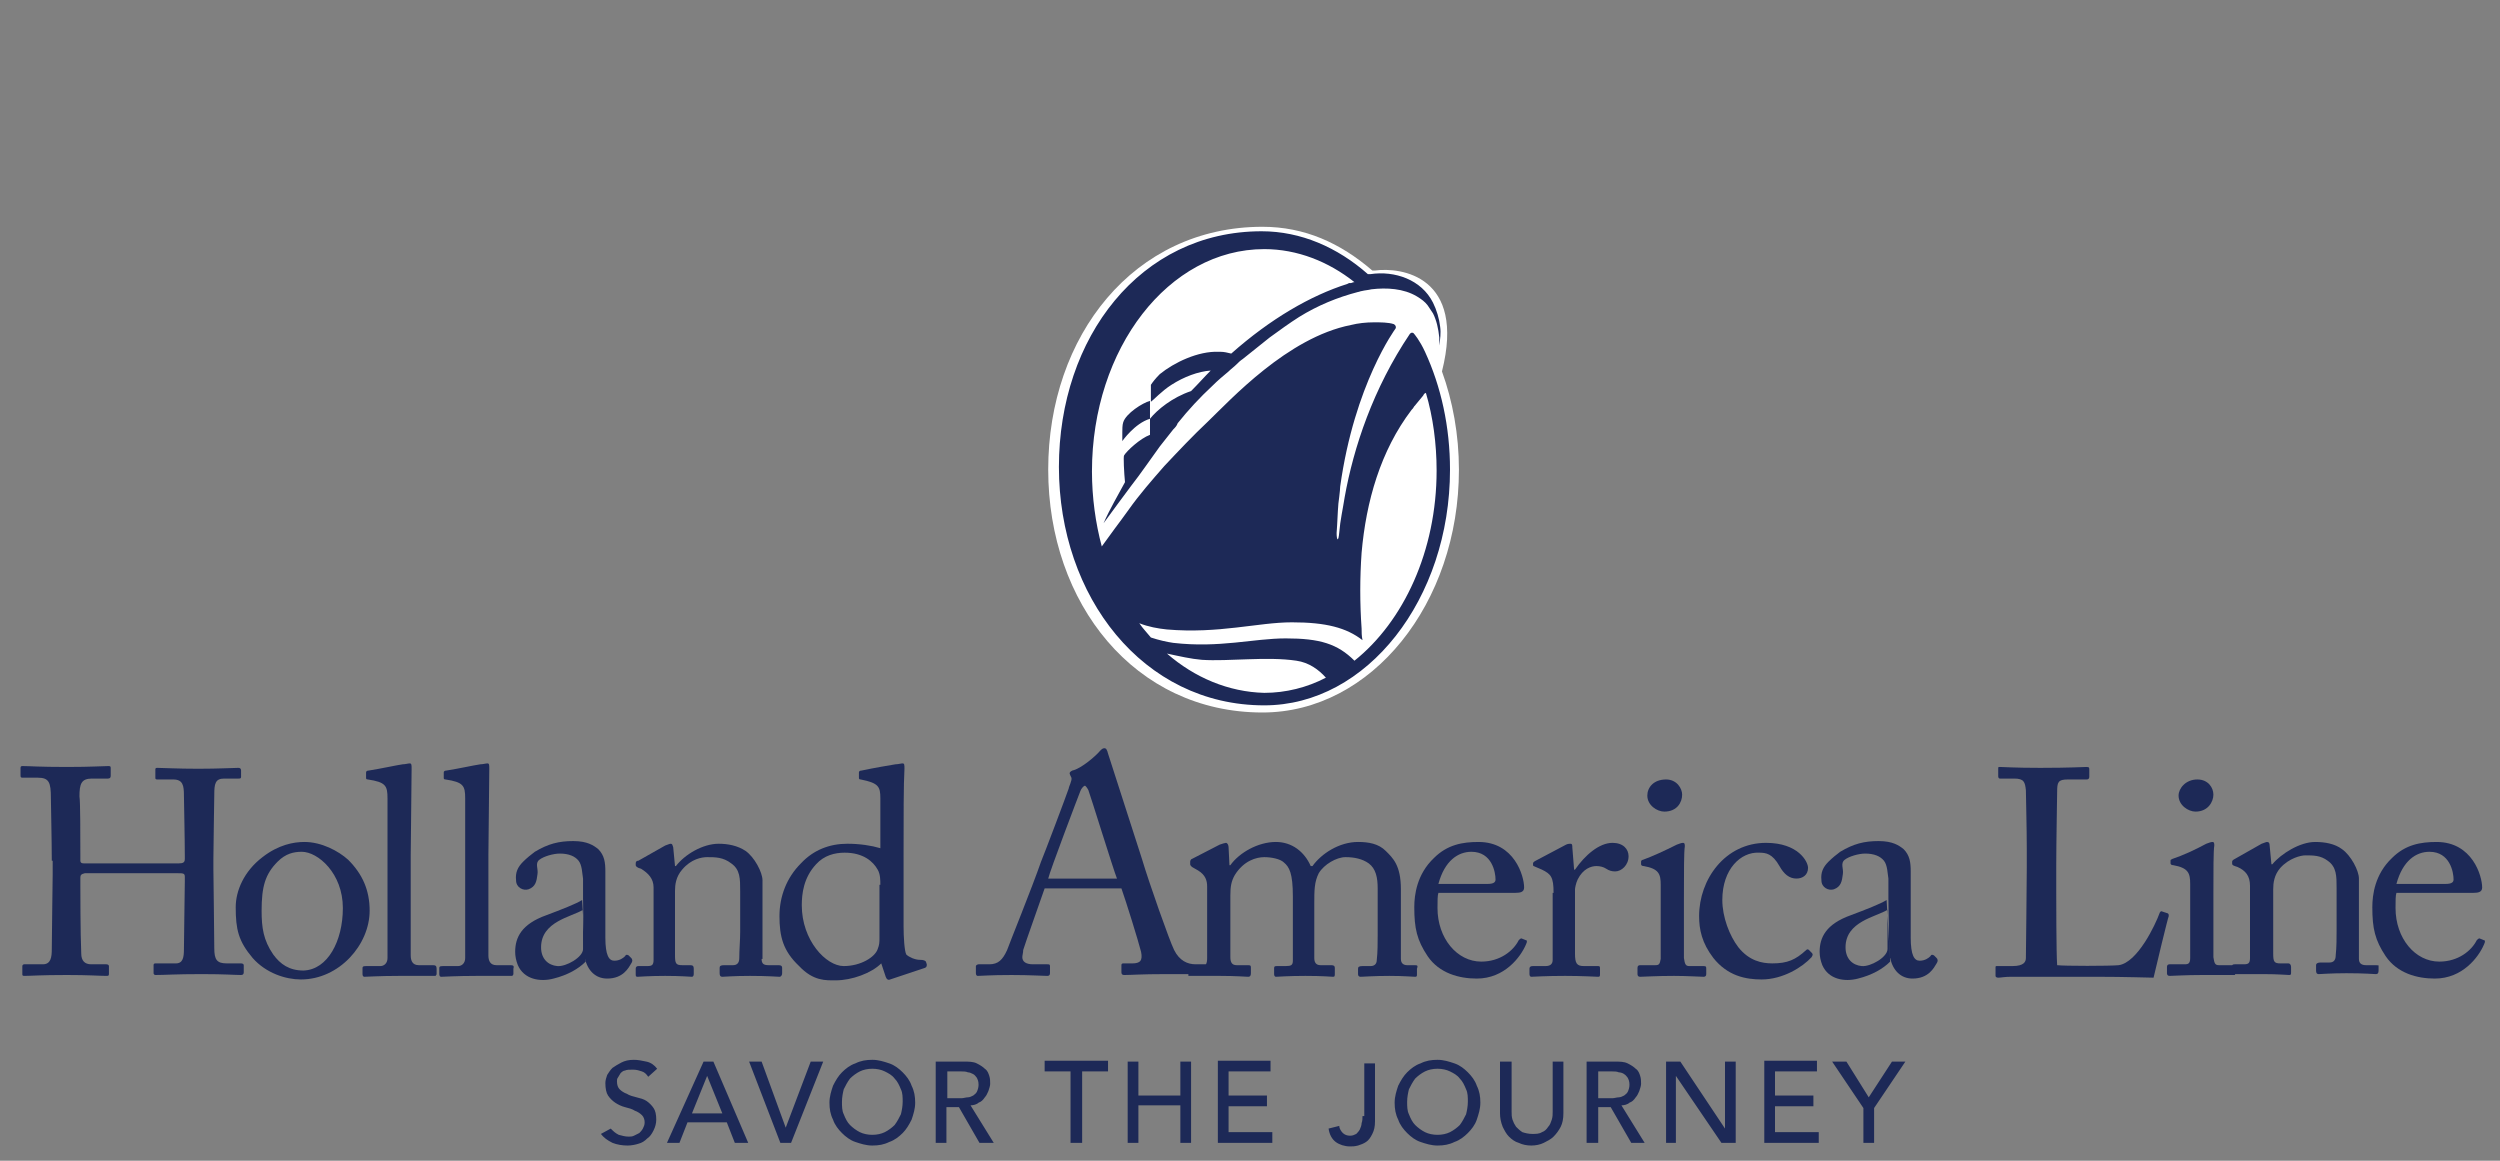
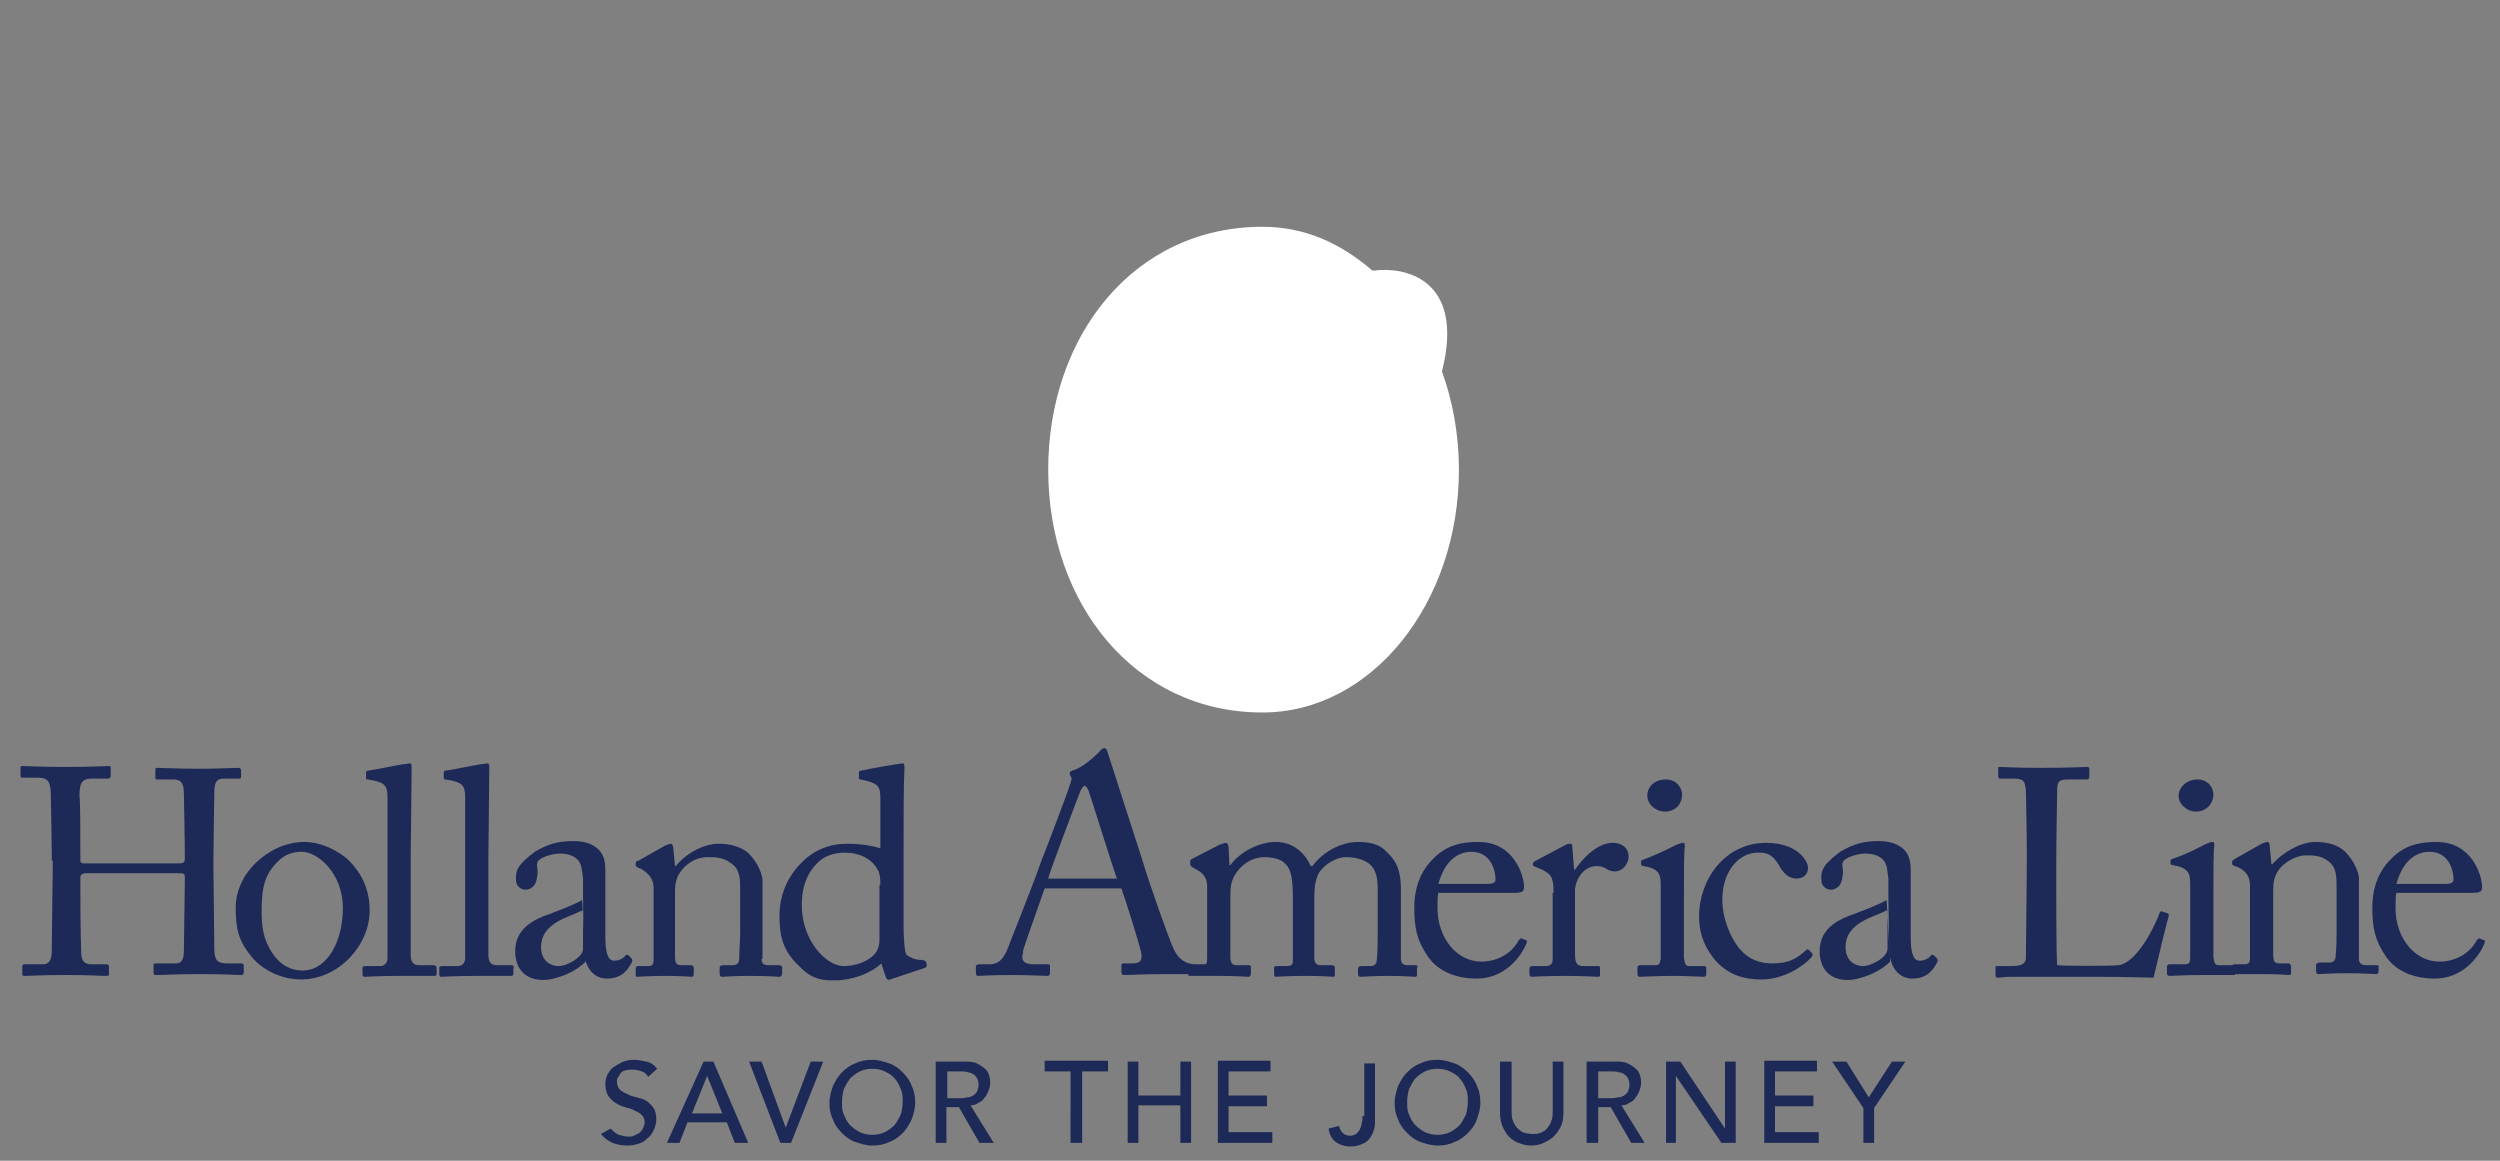
<svg xmlns="http://www.w3.org/2000/svg" version="1.1" id="Layer_1" x="0px" y="0px" viewBox="0 0 280 130" style="enable-background:new 0 0 280 130;" xml:space="preserve">
  <rect x="0" y="0" width="280" height="130" fill="#808080" stroke="none" />
  <style type="text/css">
	.st0{fill:#1D2957;}
	.st1{fill:#FFFFFF;}
</style>
  <path class="st0" d="M208.7,128h1.2v-3.9l3.5-5.2h-1.5l-2.6,4l-2.5-4h-1.6l3.5,5.2V128z M197.6,128h6.1v-1.2h-4.9v-2.9h4.3v-1.2  h-4.3v-2.7h4.7v-1.2h-5.9V128z M186.5,128h1.2v-7.5h0l5.1,7.5h1.6v-9.1h-1.2v7.5h0l-5-7.5h-1.6V128z M179,120h1.6  c0.2,0,0.5,0,0.7,0.1c0.2,0,0.5,0.1,0.6,0.2c0.2,0.1,0.3,0.3,0.4,0.4c0.1,0.2,0.2,0.4,0.2,0.8c0,0.3-0.1,0.6-0.2,0.8  c-0.1,0.2-0.3,0.3-0.4,0.4c-0.2,0.1-0.4,0.2-0.6,0.2c-0.2,0-0.5,0.1-0.7,0.1H179V120z M177.8,128h1.2v-4h1.4l2.3,4h1.5l-2.6-4.2  c0.3,0,0.7-0.1,0.9-0.3c0.3-0.1,0.5-0.3,0.7-0.6c0.2-0.2,0.3-0.5,0.4-0.7c0.1-0.3,0.2-0.6,0.2-0.8c0-0.3,0-0.6-0.1-0.9  c-0.1-0.3-0.2-0.6-0.5-0.8c-0.2-0.2-0.5-0.4-0.9-0.6c-0.4-0.2-0.9-0.2-1.4-0.2h-3.2V128z M168,118.9v5.8c0,0.5,0.1,1,0.3,1.5  c0.2,0.4,0.4,0.8,0.7,1.1c0.3,0.3,0.7,0.6,1.1,0.7c0.4,0.2,0.9,0.3,1.4,0.3c0.5,0,1-0.1,1.4-0.3c0.4-0.2,0.8-0.4,1.1-0.7  c0.3-0.3,0.6-0.7,0.8-1.1c0.2-0.4,0.3-0.9,0.3-1.5v-5.8h-1.2v5.6c0,0.3,0,0.6-0.1,0.9c-0.1,0.3-0.2,0.6-0.4,0.8  c-0.2,0.3-0.4,0.5-0.7,0.6c-0.3,0.2-0.7,0.2-1.1,0.2c-0.4,0-0.8-0.1-1.1-0.2c-0.3-0.2-0.5-0.4-0.7-0.6c-0.2-0.3-0.3-0.5-0.4-0.8  c-0.1-0.3-0.1-0.6-0.1-0.9v-5.6H168z M159.6,126.8c-0.4-0.2-0.8-0.5-1.1-0.8c-0.3-0.3-0.5-0.7-0.7-1.2c-0.2-0.4-0.2-0.9-0.2-1.4  c0-0.5,0.1-1,0.2-1.4c0.2-0.4,0.4-0.8,0.7-1.2c0.3-0.3,0.7-0.6,1.1-0.8c0.4-0.2,0.9-0.3,1.4-0.3c0.5,0,1,0.1,1.4,0.3  c0.4,0.2,0.8,0.4,1.1,0.8c0.3,0.3,0.5,0.7,0.7,1.2c0.2,0.4,0.2,0.9,0.2,1.4c0,0.5-0.1,1-0.2,1.4c-0.2,0.4-0.4,0.8-0.7,1.2  c-0.3,0.3-0.7,0.6-1.1,0.8c-0.4,0.2-0.9,0.3-1.4,0.3C160.5,127.1,160,127,159.6,126.8 M162.9,127.9c0.6-0.2,1.1-0.6,1.5-1  c0.4-0.4,0.8-0.9,1-1.5c0.2-0.6,0.4-1.2,0.4-1.9c0-0.7-0.1-1.3-0.4-1.9c-0.2-0.6-0.6-1.1-1-1.5c-0.4-0.4-0.9-0.8-1.5-1  c-0.6-0.2-1.2-0.4-1.9-0.4c-0.7,0-1.3,0.1-1.9,0.4c-0.6,0.2-1.1,0.6-1.5,1c-0.4,0.4-0.7,0.9-1,1.5c-0.2,0.6-0.4,1.2-0.4,1.9  c0,0.7,0.1,1.3,0.4,1.9c0.2,0.6,0.6,1.1,1,1.5c0.4,0.4,0.9,0.8,1.5,1c0.6,0.2,1.2,0.4,1.9,0.4C161.7,128.3,162.3,128.2,162.9,127.9   M152.6,125c0,0.3,0,0.5-0.1,0.8c0,0.2-0.1,0.5-0.2,0.7c-0.1,0.2-0.3,0.4-0.4,0.5c-0.2,0.1-0.4,0.2-0.7,0.2c-0.3,0-0.6-0.1-0.8-0.3  c-0.2-0.2-0.4-0.5-0.4-0.8l-1.2,0.3c0.1,0.7,0.4,1.2,0.8,1.5c0.4,0.3,1,0.5,1.6,0.5c0.3,0,0.5,0,0.9-0.1c0.3-0.1,0.6-0.2,0.9-0.4  c0.3-0.2,0.5-0.5,0.7-0.9c0.2-0.4,0.3-0.8,0.3-1.4v-6.5h-1.2V125z M136.4,128h6.1v-1.2h-4.9v-2.9h4.3v-1.2h-4.3v-2.7h4.7v-1.2h-5.9  V128z M126.3,128h1.2v-4.2h4.7v4.2h1.2v-9.1h-1.2v3.8h-4.7v-3.8h-1.2V128z M120,128h1.2v-8h2.9v-1.2h-7.1v1.2h2.9V128z M106.1,120  h1.6c0.2,0,0.5,0,0.7,0.1c0.2,0,0.4,0.1,0.6,0.2c0.2,0.1,0.3,0.3,0.4,0.4c0.1,0.2,0.2,0.4,0.2,0.8c0,0.3-0.1,0.6-0.2,0.8  c-0.1,0.2-0.3,0.3-0.4,0.4c-0.2,0.1-0.4,0.2-0.6,0.2c-0.2,0-0.5,0.1-0.7,0.1h-1.6V120z M104.8,128h1.2v-4h1.4l2.3,4h1.6l-2.6-4.2  c0.3,0,0.7-0.1,0.9-0.3c0.3-0.1,0.5-0.3,0.7-0.6c0.2-0.2,0.3-0.5,0.4-0.7c0.1-0.3,0.2-0.6,0.2-0.8c0-0.3,0-0.6-0.1-0.9  c-0.1-0.3-0.2-0.6-0.5-0.8c-0.2-0.2-0.5-0.4-0.9-0.6c-0.4-0.2-0.9-0.2-1.4-0.2h-3.2V128z M96.3,126.8c-0.4-0.2-0.8-0.5-1.1-0.8  c-0.3-0.3-0.5-0.7-0.7-1.2c-0.2-0.4-0.2-0.9-0.2-1.4c0-0.5,0.1-1,0.2-1.4c0.2-0.4,0.4-0.8,0.7-1.2c0.3-0.3,0.7-0.6,1.1-0.8  c0.4-0.2,0.9-0.3,1.4-0.3c0.5,0,1,0.1,1.4,0.3c0.4,0.2,0.8,0.4,1.1,0.8c0.3,0.3,0.5,0.7,0.7,1.2c0.2,0.4,0.2,0.9,0.2,1.4  c0,0.5-0.1,1-0.2,1.4c-0.2,0.4-0.4,0.8-0.7,1.2c-0.3,0.3-0.7,0.6-1.1,0.8c-0.4,0.2-0.9,0.3-1.4,0.3C97.2,127.1,96.7,127,96.3,126.8   M99.6,127.9c0.6-0.2,1.1-0.6,1.5-1c0.4-0.4,0.7-0.9,1-1.5c0.2-0.6,0.4-1.2,0.4-1.9c0-0.7-0.1-1.3-0.4-1.9c-0.2-0.6-0.6-1.1-1-1.5  c-0.4-0.4-0.9-0.8-1.5-1c-0.6-0.2-1.2-0.4-1.9-0.4c-0.7,0-1.3,0.1-1.9,0.4c-0.6,0.2-1.1,0.6-1.5,1c-0.4,0.4-0.7,0.9-1,1.5  c-0.2,0.6-0.4,1.2-0.4,1.9c0,0.7,0.1,1.3,0.4,1.9c0.2,0.6,0.6,1.1,1,1.5c0.4,0.4,0.9,0.8,1.5,1c0.6,0.2,1.2,0.4,1.9,0.4  C98.4,128.3,99,128.2,99.6,127.9 M87.4,128h1.2l3.6-9.1h-1.4l-2.8,7.4h0l-2.7-7.4h-1.4L87.4,128z M77.5,124.7l1.7-4.2h0l1.7,4.2  H77.5z M74.7,128h1.4l0.9-2.3h4.4l0.9,2.3h1.5l-3.9-9.1h-1.1L74.7,128z M67.3,127c0.3,0.4,0.7,0.7,1.3,1c0.5,0.2,1.1,0.3,1.7,0.3  c0.4,0,0.9-0.1,1.2-0.2c0.4-0.1,0.7-0.3,1-0.6c0.3-0.2,0.5-0.5,0.7-0.9c0.2-0.4,0.3-0.8,0.3-1.2c0-0.6-0.1-1-0.3-1.3  c-0.2-0.3-0.5-0.6-0.8-0.8c-0.3-0.2-0.7-0.3-1.1-0.4c-0.4-0.1-0.8-0.2-1.1-0.4c-0.3-0.1-0.6-0.3-0.8-0.5c-0.2-0.2-0.3-0.5-0.3-0.9  c0-0.1,0-0.3,0.1-0.4c0.1-0.2,0.2-0.3,0.3-0.5c0.1-0.1,0.3-0.3,0.5-0.3c0.2-0.1,0.5-0.1,0.9-0.1c0.4,0,0.7,0.1,1,0.2  c0.3,0.1,0.5,0.3,0.7,0.6l1-0.9c-0.3-0.4-0.7-0.7-1.2-0.8c-0.5-0.1-0.9-0.2-1.4-0.2c-0.6,0-1,0.1-1.4,0.3c-0.4,0.2-0.7,0.4-1,0.6  c-0.3,0.3-0.4,0.5-0.6,0.8c-0.1,0.3-0.2,0.6-0.2,0.9c0,0.6,0.1,1.1,0.3,1.4c0.2,0.3,0.5,0.6,0.8,0.8c0.3,0.2,0.7,0.4,1.1,0.5  c0.4,0.1,0.8,0.2,1.1,0.4c0.3,0.1,0.6,0.3,0.8,0.5c0.2,0.2,0.3,0.5,0.3,0.8c0,0.3-0.1,0.5-0.2,0.7c-0.1,0.2-0.3,0.4-0.4,0.5  c-0.2,0.1-0.4,0.2-0.6,0.3c-0.2,0.1-0.4,0.1-0.6,0.1c-0.4,0-0.7-0.1-1.1-0.2c-0.4-0.2-0.6-0.4-0.9-0.7L67.3,127z" />
  <g>
    <g>
      <path class="st1" d="M161.5,41.6c2.7-10.7-4.6-11.7-7.5-11.3c-0.1,0-0.2,0-0.3,0c-3.6-3.1-7.6-4.9-12.3-4.9    c-14.4,0-24,12.2-24,27.2c0,15,9.7,27.2,24,27.2c12.2,0,22-12.2,22-27.2C163.4,48.7,162.7,44.9,161.5,41.6z" />
    </g>
-     <path class="st0" d="M159.6,39.4L159.6,39.4c-0.6-1.3-1.2-2-1.3-2.1c-0.2-0.1-0.3,0-0.4,0.1c-4.1,6.1-6.3,12.7-7.3,18.3   c-0.2,1.3-0.5,2.6-0.6,3.9c-0.1,1.2-0.3,0.9-0.3,0.1c0.1-1.3,0.1-2.1,0.2-3.3c0,0,0.2-1.5,0.2-1.9c1.6-11.5,6.2-17.7,6.2-17.7   c0,0,0,0,0,0c0.1-0.2,0-0.4-0.2-0.5c-0.6-0.2-1.5-0.2-2.2-0.2c-0.9,0-1.8,0.1-2.6,0.3c-7.1,1.4-13.5,8.4-16,10.8   c-1.7,1.6-3.3,3.3-4.9,5c-1.4,1.6-2.8,3.2-4,4.9c-0.3,0.4-0.5,0.7-0.8,1.1c-0.1,0.1-1.1,1.5-2.2,3c-0.7-2.6-1.1-5.5-1.1-8.4   c0-13.8,8.6-24.9,19.3-24.9c3.7,0,7.2,1.4,10.1,3.7c-0.2,0-0.3,0.1-0.4,0.1l-0.1,0c0,0-0.1,0-0.1,0l-0.2,0.1   c-4.1,1.3-8.6,3.9-13,7.8c-0.4-0.1-0.8-0.2-1.2-0.2c-0.1,0-0.1,0-0.2,0c-2.3-0.1-5,1.2-6.6,2.5c-0.5,0.5-0.8,0.9-1,1.2l0,1.8v0.1   c0.3-0.2,1.2-1.2,2.3-1.9c1.4-0.9,3-1.5,4.4-1.6c-0.7,0.7-1.4,1.5-2.2,2.3c-2.1,0.7-3.8,2.1-4.6,3.1v-2c0,0,0,0,0,0   c-0.8,0.2-2.7,1.4-3,2.4c-0.1,0.3-0.1,0.8-0.1,1.1c0,0.1,0,0.1,0,0.2c0,0.1,0,0.8,0,0.8s1.4-2,3.1-2.5l0,1.8   c-1.1,0.4-2.6,1.8-2.9,2.3c-0.1,0.1,0,2,0.1,3c-0.8,1.5-1.7,3-2.4,4.6c1.1-1.5,2.2-3,3.1-4.2c1.1-1.4,2.1-2.9,3.2-4.4   c0.5-0.6,1-1.3,1.5-1.9c0.2-0.2,0.4-0.4,0.5-0.7c1.2-1.5,2.5-2.9,3.9-4.2c0.6-0.6,1.2-1.1,1.8-1.6c0.3-0.3,0.6-0.5,0.9-0.8   c0.2-0.2,0.4-0.4,0.7-0.6c1-0.8,2-1.6,3-2.4c1.1-0.8,2.2-1.6,3.3-2.3c2.1-1.3,4.3-2.2,6.6-2.8c0.1,0,0.3-0.1,0.4-0.1   c0.4-0.1,0.7-0.1,1.1-0.2c1.7-0.2,3.6-0.1,5.1,0.8c0.5,0.3,0.9,0.6,1.2,1c0.2,0.3,0.4,0.6,0.6,0.9c0.4,0.8,0.6,1.7,0.7,2.7   c0,0.4,0,0.7,0,0.9c0.1-0.7,0.2-1.4,0.1-2.1c-0.1-0.9-0.4-1.9-0.8-2.7c-1.3-2.6-4.3-3.6-7-3.2c-0.1,0-0.2,0-0.3,0   c-3.4-3-7.5-4.8-11.9-4.8c-13.6,0-22.7,11.9-22.7,26.4S128,79,141.6,79c11.5,0,20.8-11.9,20.8-26.4   C162.4,47.8,161.4,43.3,159.6,39.4z M130.7,73.2c1.4,0.3,2.7,0.6,3.9,0.7c3,0.2,7.3-0.4,10.6,0.1c1.4,0.2,2.5,1,3.3,1.9   c-2.1,1.1-4.5,1.7-6.9,1.7C137.6,77.5,133.8,75.9,130.7,73.2z M152.5,70.4c-0.2-2.8-0.2-5.7,0-8.5c0.5-5.7,2.1-11.4,5.6-16   c0.1-0.1,0.2-0.2,0.3-0.4h0l0.1-0.1c0,0-0.1,0.1,0.9-1.1c0.1-0.2,0.1-0.2,0.3-0.3c0,0,0,0,0,0c0.8,2.7,1.2,5.7,1.2,8.7   c0,9-3.7,16.9-9.2,21.3c-1.9-1.9-3.9-2.5-7.7-2.5c-3.6,0-7.4,1.1-12.6,0.5c-0.7-0.1-1.6-0.3-2.5-0.6c-0.4-0.5-0.9-1-1.3-1.6   c1,0.4,2.1,0.6,3.1,0.7c5.8,0.5,10.2-0.8,14-0.8c3.8,0,6.1,0.6,7.9,2C152.5,71.2,152.5,70.8,152.5,70.4" />
  </g>
  <g>
    <path class="st0" d="M135,108h-1.1c-0.9,0-1.8-0.4-2.4-1.6c-0.5-1-2.8-7.5-3.6-10.2c-0.7-2.2-3.1-9.6-3.8-11.8   c-0.1-0.4-0.2-0.6-0.4-0.6c-0.2,0-0.3,0.1-0.5,0.3c-0.4,0.5-2.1,2-3.1,2.2c-0.2,0.1-0.3,0.2-0.3,0.3c0,0.1,0.1,0.3,0.2,0.5   c0.1,0.3-0.3,1-0.3,1.2c-0.3,0.9-2.8,7.5-3.1,8.2c-1,2.9-3.6,9.3-3.8,9.9c-0.5,1.1-1,1.6-2,1.6h-1.2c-0.1,0-0.3,0.1-0.3,0.2v0.8   c0,0.2,0.1,0.3,0.2,0.3c0.5,0,1.3-0.1,3.8-0.1c2.1,0,3.5,0.1,4,0.1c0.2,0,0.3-0.1,0.3-0.3v-0.8c0-0.2-0.1-0.2-0.3-0.2h-1.6   c-0.8,0-1.2-0.3-1.2-0.8c0-0.2,0.1-0.5,0.1-0.8c0.2-0.7,2.1-6,2.4-6.9h8.6c0.5,1.4,1.9,5.9,2.2,7.1c0.2,1-0.1,1.3-1,1.3h-0.9   c-0.2,0-0.3,0-0.3,0.2v0.8c0,0.2,0.1,0.3,0.3,0.3c0.8,0,1.9-0.1,4.6-0.1v0h4.8c0,0,0-0.1,0-0.1v-0.9C135.2,108.1,135.2,108,135,108   z M117.4,98.4c0.2-0.9,3.4-9.3,3.6-9.8c0.1-0.3,0.4-0.6,0.5-0.6c0.1,0,0.3,0.3,0.4,0.5c0.2,0.5,2.8,8.9,3.2,9.9H117.4z" />
    <g>
      <path class="st0" d="M5.8,96.4c0-2.2-0.1-6.4-0.1-7c0-1.8-0.2-2.3-1.5-2.3H2.5c-0.2,0-0.2-0.1-0.2-0.3v-0.8c0-0.2,0.1-0.2,0.3-0.2    c0.7,0,1.8,0.1,4.9,0.1c2.7,0,4-0.1,4.6-0.1c0.2,0,0.3,0,0.3,0.2v0.9c0,0.2-0.1,0.3-0.3,0.3h-1.8c-1.2,0-1.4,0.6-1.4,2    C9,89.7,9,93.8,9,95.8v0.6c0,0.2,0.1,0.3,0.4,0.3H20c0.5,0,0.7-0.1,0.7-0.5v-0.3c0-2-0.1-6.4-0.1-6.8c0-1.1-0.1-1.8-1.2-1.8h-1.8    c-0.2,0-0.2-0.1-0.2-0.2v-0.9c0-0.1,0-0.2,0.2-0.2c0.7,0,2.2,0.1,4.6,0.1s3.8-0.1,4.5-0.1c0.2,0,0.3,0.1,0.3,0.3V87    c0,0.2-0.1,0.2-0.3,0.2h-1.6c-1,0-1.1,0.6-1.1,1.8c0,0.5-0.1,5.9-0.1,7.2v1.2c0,1.1,0.1,6.8,0.1,8.8c0,1.3,0.3,1.7,1.4,1.7H27    c0.2,0,0.3,0.1,0.3,0.2v0.8c0,0.2-0.1,0.3-0.3,0.3c-0.7,0-1.8-0.1-4.4-0.1c-3,0-4.1,0.1-5.2,0.1c-0.1,0-0.2-0.1-0.2-0.2v-0.9    c0-0.2,0.1-0.2,0.3-0.2h2.2c0.8,0,0.9-0.7,0.9-1.6c0-1.6,0.1-6.3,0.1-7.6v-0.5c0-0.4-0.2-0.4-0.8-0.4H9.5C9.1,97.9,9,98,9,98.3V99    c0,0.9,0,5.4,0.1,7.8c0,0.8,0.4,1.2,1.1,1.2h1.7c0.2,0,0.3,0.1,0.3,0.2v0.9c0,0.2-0.1,0.2-0.3,0.2c-0.7,0-1.9-0.1-4.4-0.1    c-3,0-4,0.1-4.8,0.1c-0.2,0-0.2-0.1-0.2-0.2v-0.9c0-0.1,0.1-0.2,0.2-0.2h2.1c0.9,0,1-0.8,1-1.7c0-1.6,0.1-7.5,0.1-8.4V96.4z" />
      <path class="st0" d="M38.4,101.7c0-3.9-2.8-6.3-4.6-6.3c-0.9,0-1.8,0.2-2.7,1.1c-1.4,1.4-1.8,2.8-1.8,5.5c0,1.9,0.2,3.3,1.3,4.9    c0.8,1.1,1.8,1.8,3.4,1.8C36.7,108.6,38.4,105.4,38.4,101.7 M28.3,107.3c-1.6-1.9-1.9-3.2-1.9-5.7c0-1.8,0.9-4,3-5.6    c1.8-1.4,3.5-1.7,4.7-1.7c1.9,0,3.8,1,4.9,2c1.6,1.6,2.4,3.4,2.4,5.7c0,3.8-3.4,7.7-7.7,7.7C32,109.7,29.8,109,28.3,107.3" />
      <path class="st0" d="M85.3,107.4c0,0.6,0.3,0.7,0.8,0.7h1.1c0.3,0,0.4,0.1,0.4,0.3v0.6c0,0.2-0.1,0.4-0.3,0.4    c-0.2,0-1.3-0.1-3.3-0.1c-1.8,0-2.9,0.1-3.1,0.1c-0.2,0-0.3-0.1-0.3-0.4v-0.6c0-0.2,0.1-0.3,0.5-0.3h1c0.4,0,0.7-0.2,0.7-0.8    c0-0.9,0.1-2,0.1-2.9v-4.6c0-1.4,0-2.4-1-3.1C81,96,80.1,96,79.2,96c-0.6,0-1.8,0.2-2.8,1.4c-0.7,0.8-0.8,1.7-0.8,2.4v7.2    c0,0.9,0.1,1.1,0.8,1.1h0.9c0.3,0,0.4,0.1,0.4,0.4v0.6c0,0.2-0.1,0.3-0.2,0.3c-0.2,0-1.2-0.1-3-0.1c-1.8,0-2.9,0.1-3.1,0.1    c-0.2,0-0.2-0.1-0.2-0.3v-0.6c0-0.2,0.1-0.3,0.3-0.3h1c0.5,0,0.7-0.1,0.7-0.7v-8.1c0-1-0.6-1.6-1.4-2.1l-0.3-0.1    c-0.2-0.1-0.3-0.2-0.3-0.3v-0.2c0-0.2,0.1-0.3,0.3-0.3l3-1.7c0.3-0.1,0.5-0.2,0.6-0.2c0.2,0,0.2,0.1,0.3,0.4l0.2,2.1h0.1    c1-1.3,3-2.5,4.8-2.5c1,0,2.1,0.2,3,0.8c1,0.7,1.9,2.4,1.9,3.3V107.4z" />
      <path class="st0" d="M98.6,99.1c0-0.5,0-1.2-0.3-1.7c-0.5-0.9-1.6-1.9-3.7-1.9c-1.1,0-2.3,0.3-3.2,1.3c-1.4,1.5-1.6,3.3-1.6,4.6    c0,3.9,2.7,6.8,4.7,6.8c1.9,0,3.5-1,3.8-1.9c0.2-0.5,0.2-0.8,0.2-1.2V99.1z M98.6,89.4c0-1.3-0.2-1.7-2.2-2.1    c-0.2,0-0.2-0.1-0.2-0.2v-0.6c0-0.1,0.1-0.2,0.3-0.2c1.4-0.3,3.2-0.6,3.8-0.7c0.3,0,0.6-0.1,0.8-0.1c0.2,0,0.2,0.2,0.2,0.6    c-0.1,1.7-0.1,5.4-0.1,9.9v7.7c0,1.3,0.1,2.8,0.3,3.2c0.3,0.3,1,0.6,1.5,0.6c0.5,0,0.6,0.1,0.7,0.2l0.1,0.3c0,0.2,0,0.3-0.2,0.4    l-3.9,1.3c-0.2,0.1-0.4,0-0.5-0.3l-0.5-1.5c-1.1,1.1-3.3,1.9-5.1,1.9c-1.1,0-2.5,0.1-4.1-1.6c-1.8-1.7-2.2-3.3-2.2-5.6    c0-2.2,0.8-4.3,2.4-5.9c1.4-1.5,3.2-2.2,5.2-2.2c1.4,0,2.7,0.2,3.7,0.5V89.4z" />
      <path class="st0" d="M166.6,99c0.7,0,0.9-0.2,0.9-0.5c0-0.8-0.4-3.1-2.7-3.1c-1.5,0-3,1-3.7,3.6H166.6z M161.1,100    c-0.1,0.3-0.1,0.9-0.1,1.7c0,3.4,2.2,6,4.9,6c2.1,0,3.6-1.2,4.2-2.4c0.1-0.1,0.2-0.2,0.3-0.2l0.5,0.2c0.1,0,0.2,0.1,0,0.5    c-0.6,1.4-2.4,3.8-5.5,3.8c-2,0-4.2-0.6-5.5-2.5c-1.2-1.8-1.5-3.1-1.5-5.5c0-1.4,0.3-3.7,2.2-5.5c1.5-1.5,3.2-1.8,5-1.8    c4,0,5.1,3.8,5.1,5.1c0,0.5-0.4,0.6-1,0.6H161.1z" />
      <path class="st0" d="M174,100c0-1.8-0.3-2.1-1.3-2.6l-0.7-0.3c-0.2-0.1-0.3-0.1-0.3-0.2v-0.2c0-0.1,0.1-0.2,0.3-0.3l3.4-1.8    c0.2-0.1,0.4-0.1,0.5-0.1c0.2,0,0.2,0.2,0.2,0.4l0.2,2.5h0.1c1.1-1.6,2.7-3,4.2-3c1.2,0,1.8,0.7,1.8,1.5c0,1-0.8,1.7-1.5,1.7    c-0.4,0-0.7-0.1-1-0.3c-0.3-0.2-0.7-0.3-1.1-0.3c-0.6,0-1.5,0.3-2.1,1.5c-0.2,0.4-0.3,1-0.3,1.1v7.2c0,1.1,0.2,1.4,1,1.4h1.6    c0.2,0,0.2,0.1,0.2,0.3v0.6c0,0.2,0,0.3-0.2,0.3c-0.2,0-1.8-0.1-3.7-0.1c-2.2,0-3.6,0.1-3.8,0.1c-0.1,0-0.2-0.1-0.2-0.3v-0.6    c0-0.2,0.1-0.3,0.4-0.3h1.4c0.5,0,0.8-0.2,0.8-0.7c0-1.1,0-2.4,0-4.2V100z" />
      <path class="st0" d="M186,99.1c0-1.2-0.2-1.8-1.9-2.1c-0.2,0-0.3-0.1-0.3-0.2v-0.3c0-0.1,0.1-0.2,0.2-0.2c1.1-0.4,2.4-1,3.8-1.7    c0.3-0.1,0.5-0.2,0.7-0.2c0.2,0,0.2,0.2,0.2,0.4c-0.1,0.6-0.1,2.8-0.1,5.7v3.8c0,1.4,0,2.6,0,3c0.1,0.7,0.2,0.9,0.6,0.9h1.6    c0.3,0,0.3,0.1,0.3,0.3v0.6c0,0.2-0.1,0.3-0.3,0.3c-0.3,0-1.9-0.1-3.3-0.1c-2,0-3.4,0.1-3.8,0.1c-0.2,0-0.3-0.1-0.3-0.3v-0.7    c0-0.2,0.1-0.3,0.3-0.3h1.7c0.4,0,0.5-0.1,0.6-0.7c0-1,0-2.1,0-3.2V99.1z M184.5,89.1c0-0.9,0.7-1.8,2.1-1.8c1.2,0,1.8,1,1.8,1.7    c0,0.9-0.6,1.9-2,1.9C185.6,90.9,184.5,90.2,184.5,89.1" />
      <path class="st0" d="M192.9,100.8c0,1.9,0.8,4,1.8,5.3c1.2,1.5,2.6,1.8,3.8,1.8c1.7,0,2.6-0.4,3.8-1.5c0.1-0.1,0.2-0.1,0.3,0    l0.3,0.3c0.1,0.1,0.2,0.2,0,0.5c-1,1.1-3.2,2.5-5.6,2.5c-1.8,0-3.8-0.4-5.4-2.4c-1.3-1.7-1.6-3.2-1.6-4.7c0-4.1,2.9-8.2,7.5-8.2    c3.6,0,4.7,2.1,4.7,2.8c0,0.8-0.6,1.2-1.3,1.2c-0.8,0-1.4-0.5-1.9-1.4c-0.8-1.4-1.5-1.5-2.3-1.5C195,95.4,192.9,97.3,192.9,100.8" />
      <path class="st0" d="M227,95c0-2.2-0.1-5.9-0.1-6.5c-0.1-0.9-0.2-1.3-1.3-1.3H224c-0.2,0-0.2-0.2-0.2-0.3v-0.8    c0-0.2,0-0.2,0.2-0.2c0.4,0,1.6,0.1,4.5,0.1c3.4,0,4.8-0.1,5.2-0.1c0.3,0,0.3,0.1,0.3,0.3v0.8c0,0.2-0.1,0.3-0.3,0.3h-2.1    c-1.1,0-1.2,0.3-1.2,1.4c0,0.5-0.1,5.7-0.1,8.2v3c0,0.6,0,6.8,0.1,8.2c0.8,0.1,5.9,0.1,6.9,0c2.1-0.3,4.1-4.5,4.6-5.9    c0.1-0.1,0.1-0.2,0.3-0.1l0.6,0.2c0.1,0.1,0.1,0.1,0.1,0.3c-0.1,0.2-1.5,6-1.7,6.9c-0.5,0-3.2-0.1-6.3-0.1c-3.1,0-4.7,0-6.6,0    c-1.4,0-2.4,0-3.1,0c-0.7,0-1.1,0.1-1.4,0.1c-0.2,0-0.3-0.1-0.3-0.2v-0.9c0-0.2,0-0.2,0.2-0.2h1.7c1.3,0,1.5-0.5,1.5-0.9    c0-0.7,0.1-8,0.1-10.1V95z" />
      <path class="st0" d="M273.9,99c0.7,0,0.9-0.2,0.9-0.5c0-0.8-0.4-3.1-2.7-3.1c-1.5,0-3,1-3.7,3.6H273.9z M268.4,100    c-0.1,0.3-0.1,0.9-0.1,1.7c0,3.4,2.2,6,4.9,6c2.1,0,3.6-1.2,4.2-2.4c0.1-0.1,0.2-0.2,0.3-0.2l0.5,0.2c0.1,0,0.2,0.1,0,0.5    c-0.6,1.4-2.4,3.8-5.5,3.8c-2,0-4.2-0.6-5.5-2.5c-1.2-1.8-1.5-3.1-1.5-5.5c0-1.4,0.3-3.7,2.2-5.5c1.5-1.5,3.2-1.8,5-1.8    c4,0,5.1,3.8,5.1,5.1c0,0.5-0.4,0.6-1,0.6H268.4z" />
      <path class="st0" d="M266.1,108.1H265c-0.5,0-0.8-0.2-0.8-0.7v-9c0-0.9-0.9-2.6-1.9-3.3c-0.8-0.6-1.9-0.8-3-0.8    c-1.7,0-3.8,1.3-4.8,2.5h-0.1l-0.2-2.1c0-0.3-0.1-0.4-0.3-0.4c-0.1,0-0.3,0.1-0.6,0.2l-3,1.7c-0.2,0.1-0.3,0.2-0.3,0.3v0.2    c0,0.1,0,0.2,0.3,0.3l0.3,0.1c0.9,0.4,1.4,1,1.4,2.1v8.1c0,0.6-0.2,0.7-0.7,0.7h-1c-0.3,0-0.3,0.1-0.3,0.3v0.6c0,0.1,0,0.2,0,0.2    h3.5v0c1.7,0,2.6,0.1,2.9,0.1c0.2,0,0.2-0.1,0.2-0.3v-0.6c0-0.2-0.1-0.4-0.3-0.4h-0.9c-0.7,0-0.8-0.2-0.8-1.1v-7.2    c0-0.7,0.1-1.6,0.8-2.4c1-1.1,2.3-1.4,2.8-1.4c0.9,0,1.7,0,2.5,0.6c1,0.7,1,1.7,1,3.1v4.6c0,0.9,0,2-0.1,2.9    c0,0.6-0.3,0.8-0.7,0.8h-1c-0.3,0-0.5,0.1-0.5,0.3v0.6c0,0.3,0.1,0.4,0.3,0.4c0.2,0,1.4-0.1,3.1-0.1c2,0,3.1,0.1,3.3,0.1    c0.2,0,0.3-0.1,0.3-0.4v-0.6C266.5,108.2,266.4,108.1,266.1,108.1z" />
      <g>
        <path class="st0" d="M211.5,100.6v-2.2c-0.1-0.6-0.1-1.5-0.5-2c-0.4-0.5-1.1-0.8-2.1-0.8c-0.7,0-1.8,0.3-2.3,0.7     c-0.5,0.4-0.1,1-0.2,1.6c-0.1,0.8-0.2,1.4-1,1.7c-0.6,0.2-1.4-0.2-1.4-1c-0.1-0.9,0.2-1.5,0.8-2.1c0.4-0.4,0.9-0.8,1.3-1.1     c1.5-0.9,2.7-1.2,4.3-1.2c1.6,0,2.3,0.5,2.8,0.9c0.7,0.7,0.8,1.5,0.8,2.5v5.3v2.1c0,2,0.4,2.6,1,2.6c0.6,0,1-0.3,1.2-0.5     c0.1-0.2,0.2-0.2,0.4-0.1l0.3,0.3c0.1,0.1,0.2,0.3,0,0.6c-0.3,0.5-0.9,1.7-2.7,1.7c-1.3,0-2.2-0.9-2.5-2.3h-0.1" />
        <path class="st0" d="M211.4,101.9c-1.3,0.8-4.7,1.3-4.7,4.2c0,1.3,0.8,2,1.8,2.1c1,0.1,2.9-1,2.9-1.9L211.4,101.9z M211.7,107.7     L211.7,107.7c-0.8,0.8-2,1.5-3.6,1.9c-1.5,0.4-3.3,0.1-4-1.5c-0.2-0.5-0.3-1-0.3-1.5c0-1.6,0.7-3.1,3.5-4.1     c1.6-0.6,3.4-1.3,4-1.7" />
      </g>
      <g>
        <path class="st0" d="M65.3,100.6v-2.2c-0.1-0.6-0.1-1.5-0.5-2c-0.4-0.5-1.1-0.8-2.1-0.8c-0.7,0-1.8,0.3-2.3,0.7     c-0.5,0.4-0.1,1-0.2,1.6c-0.1,0.8-0.2,1.4-1,1.7c-0.6,0.2-1.4-0.2-1.4-1c-0.1-0.9,0.2-1.5,0.8-2.1c0.4-0.4,0.9-0.8,1.3-1.1     c1.5-0.9,2.7-1.2,4.3-1.2c1.6,0,2.3,0.5,2.8,0.9c0.7,0.7,0.8,1.5,0.8,2.5v5.3v2.1c0,2,0.4,2.6,1,2.6c0.6,0,1-0.3,1.2-0.5     c0.1-0.2,0.2-0.2,0.4-0.1l0.3,0.3c0.1,0.1,0.2,0.3,0,0.6c-0.3,0.5-0.9,1.7-2.7,1.7c-1.3,0-2.2-0.9-2.5-2.3h-0.1" />
        <path class="st0" d="M65.3,101.9c-1.3,0.8-4.7,1.3-4.7,4.2c0,1.3,0.8,2,1.8,2.1c1,0.1,2.9-1,2.9-1.9L65.3,101.9z M65.6,107.7     L65.6,107.7c-0.8,0.8-2,1.5-3.6,1.9c-1.5,0.4-3.3,0.1-4-1.5c-0.2-0.5-0.3-1-0.3-1.5c0-1.6,0.7-3.1,3.5-4.1c1.6-0.6,3.4-1.3,4-1.7     " />
      </g>
      <path class="st0" d="M158.5,108.1h-0.9c-0.4,0-0.7-0.2-0.7-0.7v-7.8c0-2.7-0.9-3.5-1.7-4.3c-0.8-0.8-1.9-1-3.1-1    c-2.1,0-4.1,1.3-5.1,2.7h-0.2c-0.7-1.6-2.1-2.7-3.9-2.7c-2,0-4.1,1.2-5.1,2.6h-0.1l-0.1-2c0-0.2-0.1-0.5-0.3-0.5    c-0.1,0-0.4,0.1-0.7,0.2l-3.1,1.6c-0.1,0-0.2,0.2-0.2,0.3v0.3c0,0.1,0.1,0.2,0.2,0.3l0.7,0.4c0.8,0.5,1,1.1,1,1.8v6.2    c0,0.6,0,1.2,0,1.8c0,0.7-0.2,0.9-0.5,0.9h-1.2c-0.4,0-0.4,0-0.4,0.3v0.6c0,0.1,0,0.2,0,0.2h3.5c1.9,0,2.9,0.1,3.2,0.1    c0.2,0,0.3-0.1,0.3-0.4v-0.6c0-0.2,0-0.3-0.3-0.3h-1.3c-0.5,0-0.7-0.3-0.7-0.9v-6.9c0-1,0.1-1.6,0.5-2.3c1-1.6,2.4-2,3.3-2    c0.8,0,1.8,0.2,2.2,0.6c0.6,0.5,1,1.2,1,3.8v7.2c0,0.5-0.2,0.6-0.8,0.6h-1c-0.3,0-0.3,0.1-0.3,0.3v0.6c0,0.2,0.1,0.3,0.2,0.3    c0.2,0,1.4-0.1,3.3-0.1c2,0,2.9,0.1,3.1,0.1c0.2,0,0.2-0.1,0.2-0.4v-0.6c0-0.2-0.1-0.3-0.4-0.3h-1.2c-0.5,0-0.7-0.3-0.7-0.8v-6    c0-1.6,0-2.5,0.5-3.5c0.6-1,2-1.8,3-1.8c1,0,1.9,0.2,2.6,0.7c0.8,0.6,1,1.6,1,2.8v5.2c0,0.8,0,2-0.1,2.8c0,0.5-0.3,0.7-0.7,0.7    h-0.9c-0.4,0-0.5,0.1-0.5,0.3v0.6c0,0.2,0.1,0.3,0.3,0.3c0.2,0,1.5-0.1,3.2-0.1c1.7,0,2.6,0.1,2.9,0.1c0.2,0,0.2-0.1,0.2-0.3v-0.6    C158.8,108.2,158.8,108.1,158.5,108.1z" />
      <g>
        <path class="st0" d="M250.1,108.1h-1.6c-0.4,0-0.5-0.2-0.6-0.9c0-0.4,0-1.6,0-3v-3.8c0-2.9,0-5.1,0.1-5.7c0-0.2,0-0.4-0.2-0.4     c-0.2,0-0.4,0.1-0.7,0.2c-1.3,0.7-2.6,1.3-3.8,1.7c-0.2,0.1-0.2,0.1-0.2,0.2v0.3c0,0.1,0.1,0.2,0.3,0.2c1.7,0.3,1.9,0.9,1.9,2.1     v5.1c0,1,0,2.1,0,3.2c0,0.6-0.2,0.7-0.6,0.7h-1.7c-0.2,0-0.3,0.1-0.3,0.3v0.7c0,0.2,0.1,0.3,0.3,0.3c0.4,0,1.7-0.1,3.7-0.1v0h3.6     c0-0.1,0.1-0.1,0.1-0.2v-0.6C250.5,108.2,250.4,108.1,250.1,108.1z" />
        <path class="st0" d="M245.9,90.9c1.4,0,2-1.1,2-1.9c0-0.8-0.6-1.7-1.8-1.7c-1.3,0-2.1,1-2.1,1.8C244,90.2,245.1,90.9,245.9,90.9z     " />
      </g>
      <path class="st0" d="M48.5,108.1h-1.6c-0.7,0-0.9-0.5-0.9-1.1c0-1.1,0-6.3,0-8.1v-3.1c0-0.8,0.1-8.6,0.1-9.7c0-0.4,0-0.6-0.2-0.6    c-0.2,0-0.5,0.1-0.8,0.1c-0.7,0.1-2.5,0.5-3.8,0.7c-0.2,0-0.3,0.1-0.3,0.2v0.6c0,0.1,0,0.2,0.2,0.2c2,0.3,2.2,0.7,2.2,2.1    c0,0,0,5,0,6.6v2.2c0,2,0,8,0,9.1c0,0.6-0.4,0.9-0.8,0.9H41c-0.4,0-0.4,0.1-0.4,0.3v0.6c0,0.2,0.1,0.3,0.2,0.3    c0.3,0,1.7-0.1,3.9-0.1c0.3,0,0.7,0,1,0h3.1c0-0.1,0.1-0.1,0.1-0.2v-0.6C48.9,108.2,48.8,108.1,48.5,108.1z" />
      <path class="st0" d="M57.2,108.1h-1.6c-0.7,0-0.9-0.5-0.9-1.1c0-1.1,0-6.3,0-8.1v-3.1c0-0.8,0.1-8.6,0.1-9.7c0-0.4,0-0.6-0.2-0.6    c-0.2,0-0.5,0.1-0.8,0.1c-0.7,0.1-2.5,0.5-3.8,0.7c-0.2,0-0.3,0.1-0.3,0.2v0.6c0,0.1,0,0.2,0.2,0.2c2,0.3,2.2,0.7,2.2,2.1    c0,0,0,5,0,6.6v2.2c0,2,0,8,0,9.1c0,0.6-0.4,0.9-0.8,0.9h-1.7c-0.4,0-0.4,0.1-0.4,0.3v0.6c0,0.2,0.1,0.3,0.2,0.3    c0.3,0,1.7-0.1,3.9-0.1c0.3,0,0.7,0,1,0h3.1c0-0.1,0.1-0.1,0.1-0.2v-0.6C57.6,108.2,57.5,108.1,57.2,108.1z" />
    </g>
  </g>
</svg>